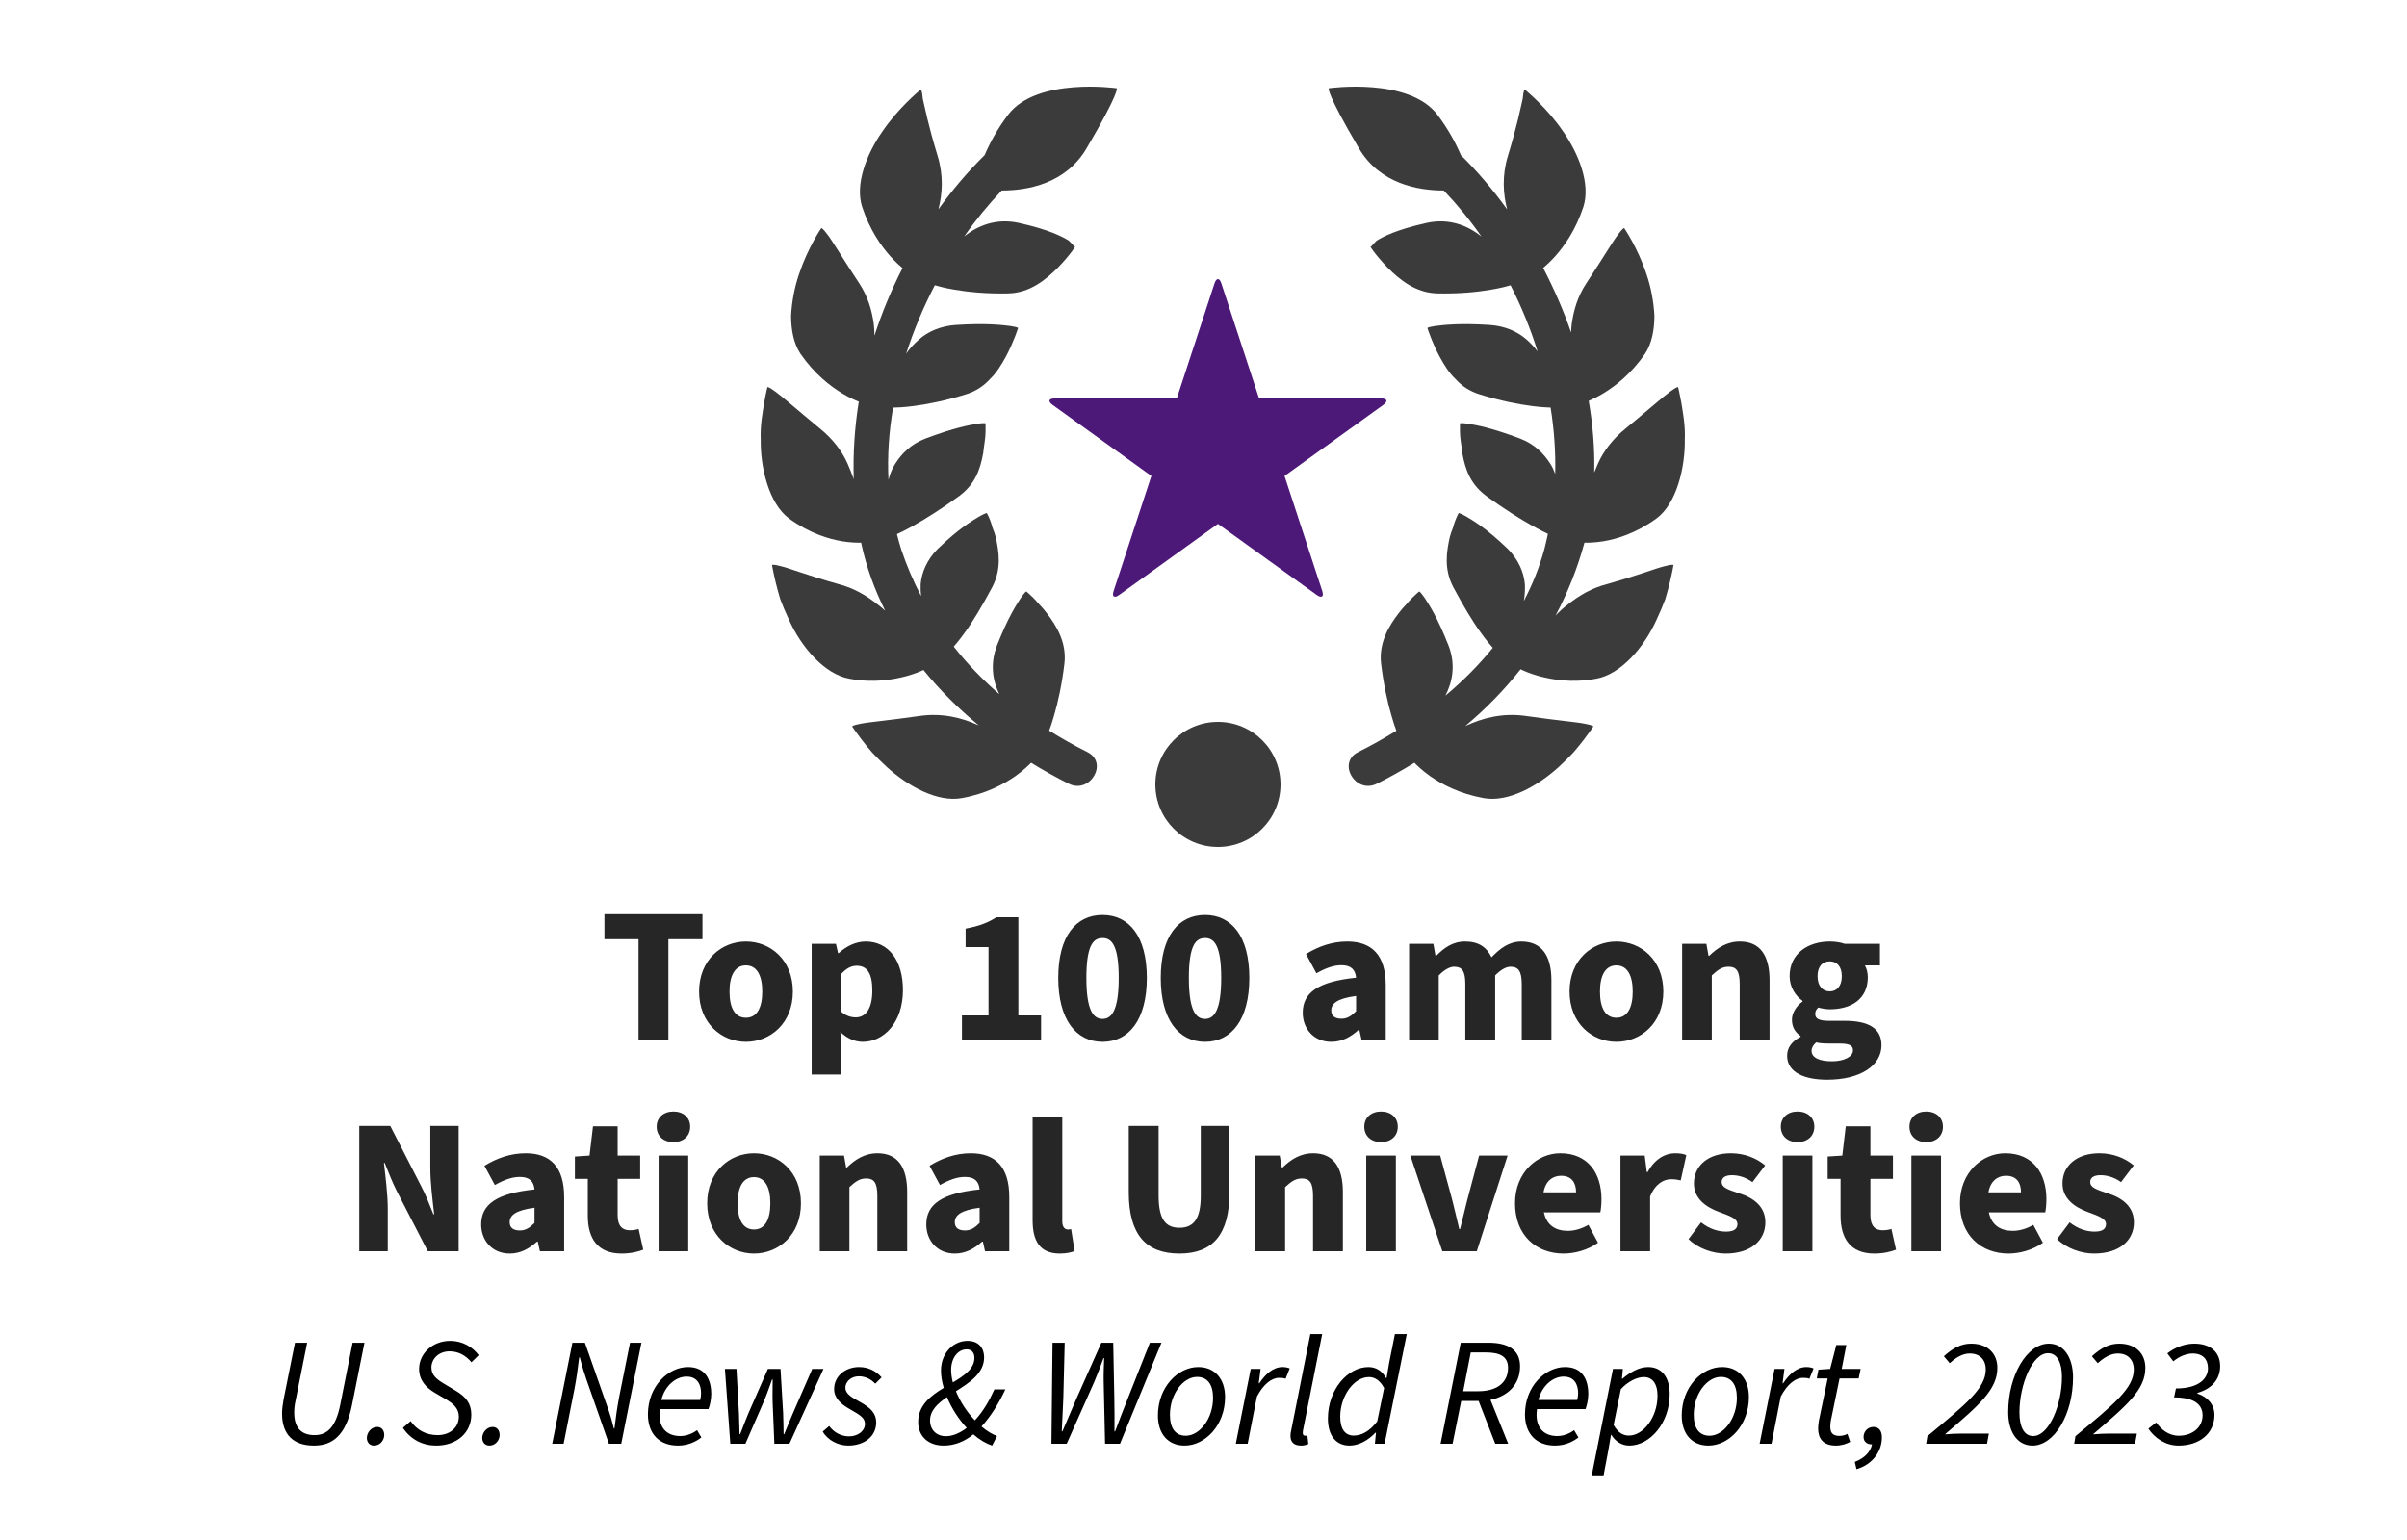
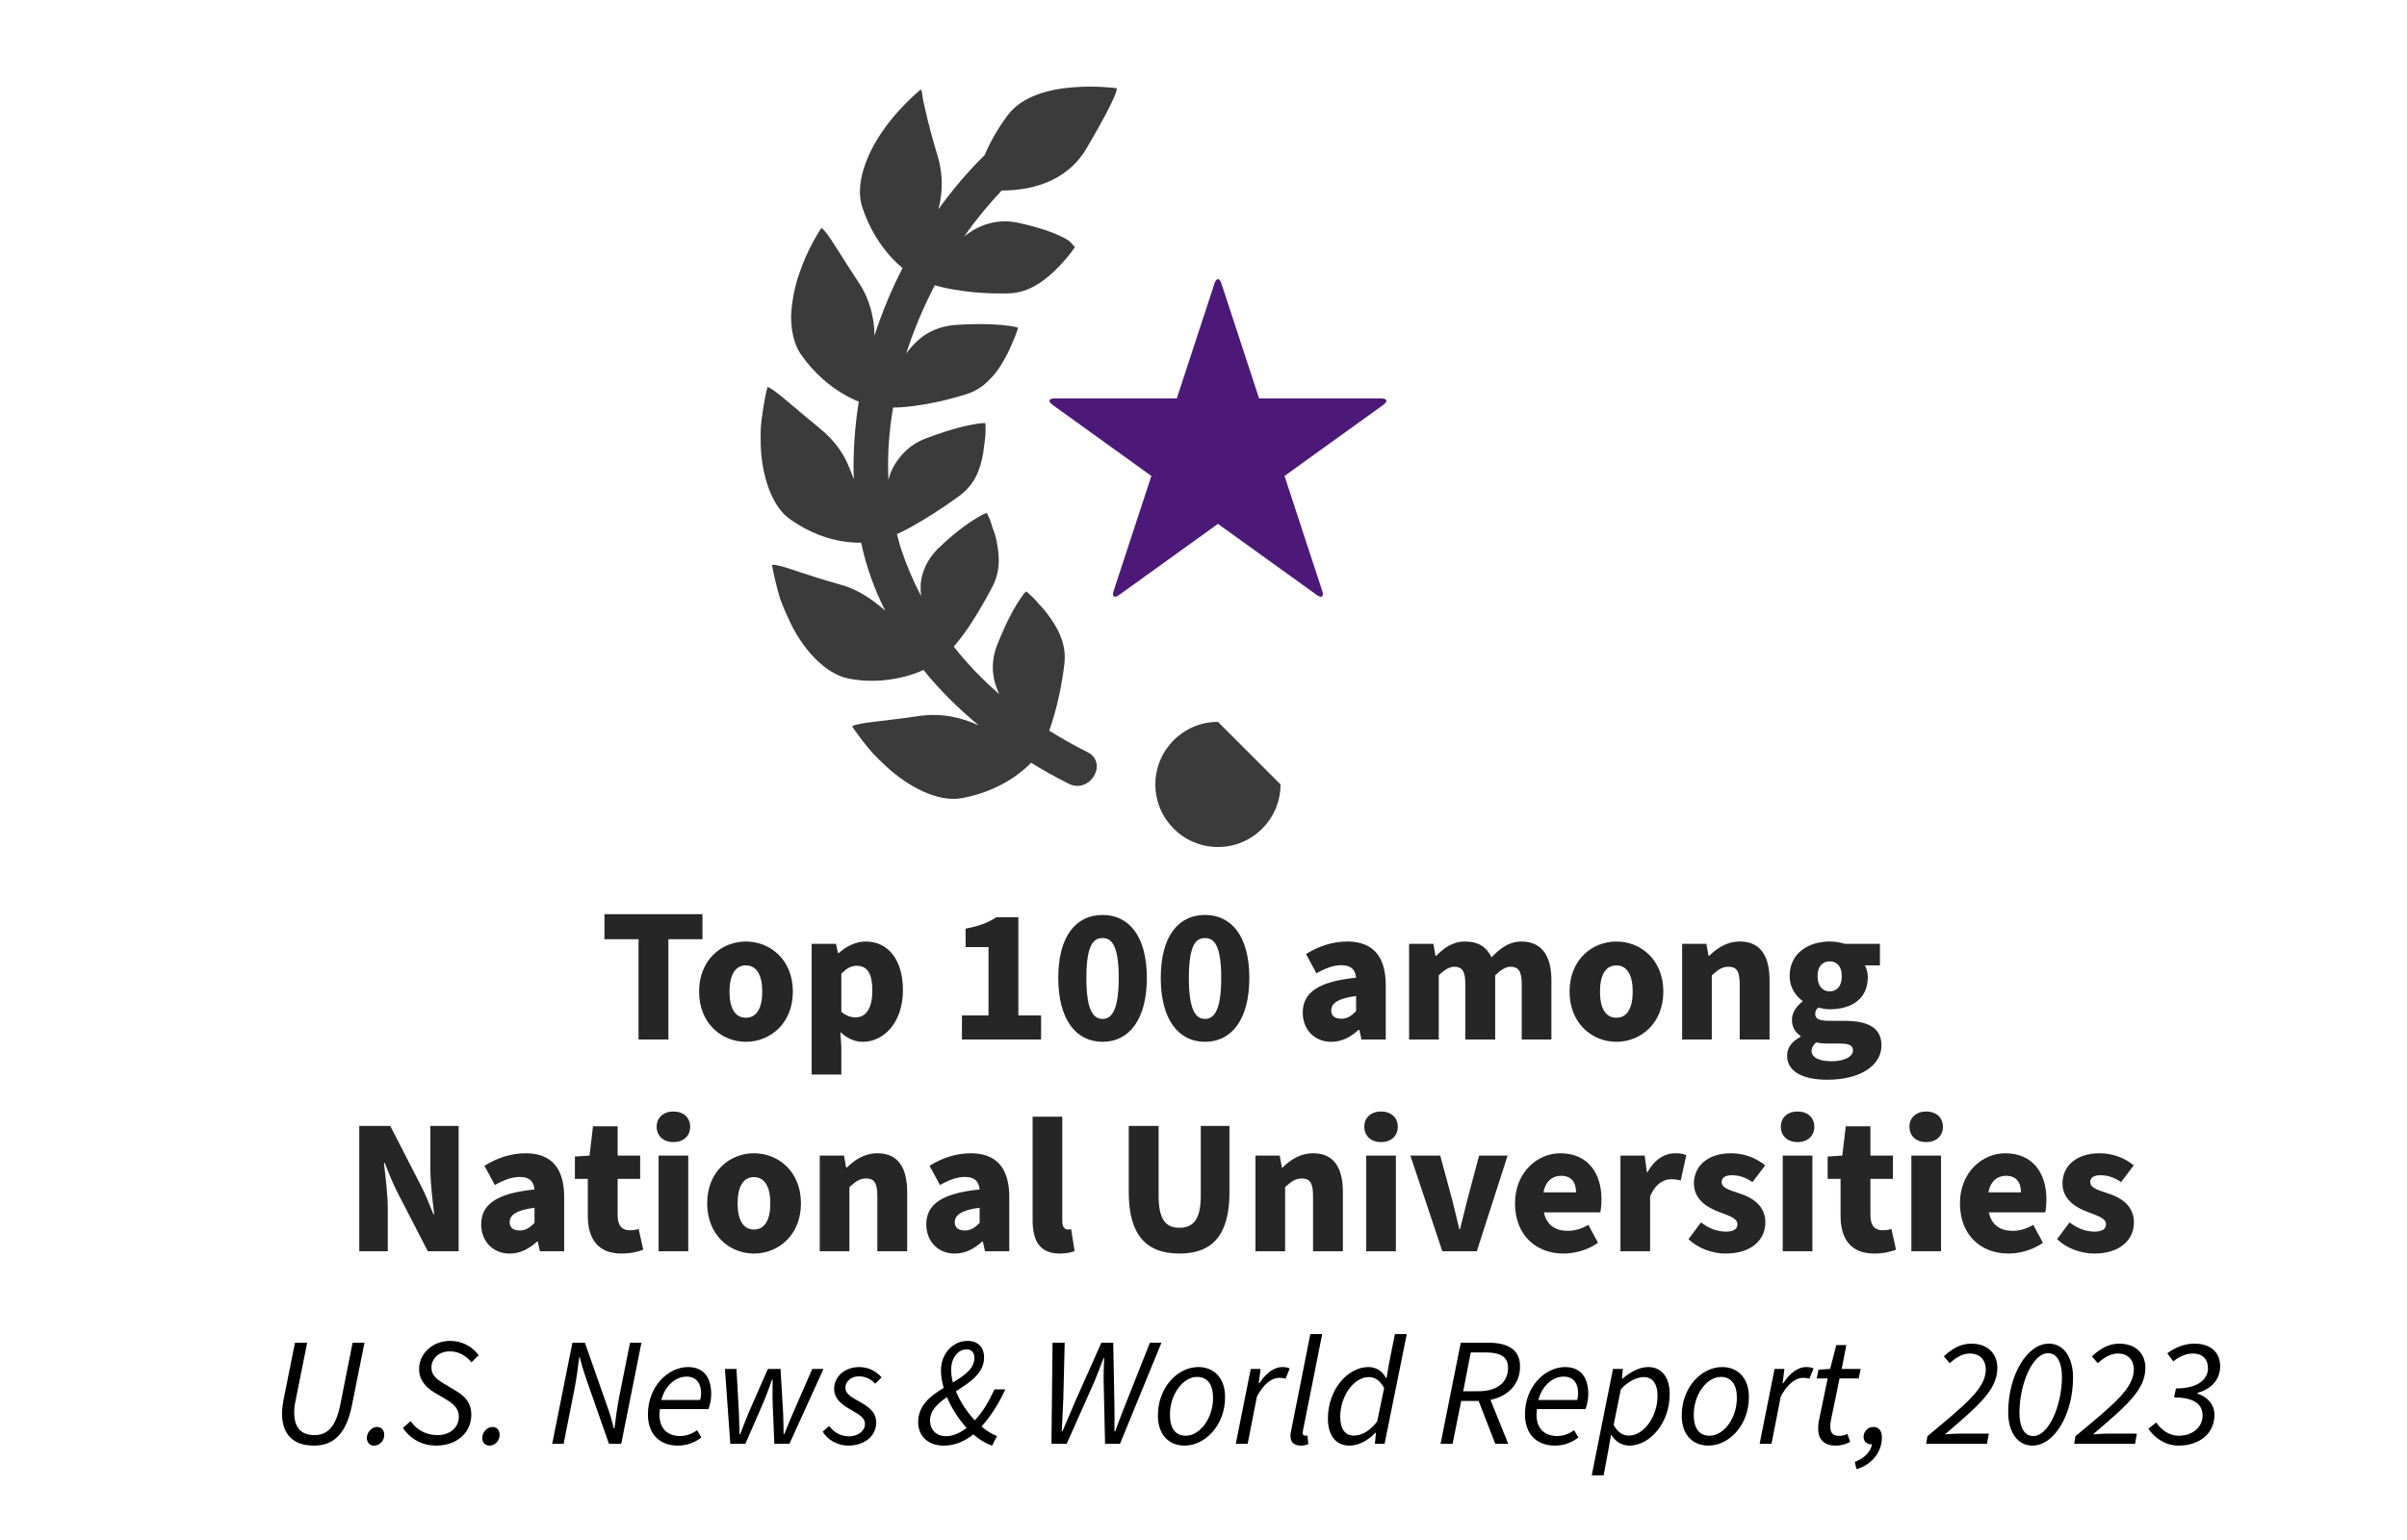
<svg xmlns="http://www.w3.org/2000/svg" width="250" height="160" viewBox="0 0 250 160" fill="none">
  <g clip-path="url(#clip0_0_930)">
    <path d="M66.321 108V97.58H62.781V94.98H72.961V97.58H69.421V108H66.321ZM77.47 108.24C74.95 108.24 72.61 106.32 72.61 103.02C72.61 99.72 74.95 97.82 77.47 97.82C80.01 97.82 82.35 99.72 82.35 103.02C82.35 106.32 80.01 108.24 77.47 108.24ZM77.47 105.74C78.63 105.74 79.17 104.68 79.17 103.02C79.17 101.38 78.63 100.3 77.47 100.3C76.31 100.3 75.77 101.38 75.77 103.02C75.77 104.68 76.31 105.74 77.47 105.74ZM84.303 111.64V98.06H86.823L87.043 99.02H87.123C87.883 98.32 88.883 97.82 89.903 97.82C92.303 97.82 93.783 99.8 93.783 102.86C93.783 106.28 91.763 108.24 89.623 108.24C88.763 108.24 87.983 107.88 87.283 107.22L87.383 108.76V111.64H84.303ZM88.883 105.7C89.843 105.7 90.603 104.92 90.603 102.9C90.603 101.16 90.083 100.34 88.983 100.34C88.403 100.34 87.923 100.6 87.383 101.18V105.12C87.883 105.56 88.403 105.7 88.883 105.7ZM99.911 108V105.5H102.671V98.4H100.291V96.48C101.671 96.22 102.591 95.88 103.491 95.3H105.771V105.5H108.131V108H99.911ZM114.515 108.24C111.755 108.24 109.915 105.92 109.915 101.6C109.915 97.26 111.755 95.06 114.515 95.06C117.275 95.06 119.115 97.28 119.115 101.6C119.115 105.92 117.275 108.24 114.515 108.24ZM114.515 105.86C115.435 105.86 116.195 105.02 116.195 101.6C116.195 98.16 115.435 97.46 114.515 97.46C113.575 97.46 112.835 98.16 112.835 101.6C112.835 105.02 113.575 105.86 114.515 105.86ZM125.16 108.24C122.4 108.24 120.56 105.92 120.56 101.6C120.56 97.26 122.4 95.06 125.16 95.06C127.92 95.06 129.76 97.28 129.76 101.6C129.76 105.92 127.92 108.24 125.16 108.24ZM125.16 105.86C126.08 105.86 126.84 105.02 126.84 101.6C126.84 98.16 126.08 97.46 125.16 97.46C124.22 97.46 123.48 98.16 123.48 101.6C123.48 105.02 124.22 105.86 125.16 105.86ZM138.268 108.24C136.448 108.24 135.308 106.88 135.308 105.22C135.308 103.12 136.928 101.98 140.848 101.58C140.768 100.76 140.348 100.28 139.328 100.28C138.528 100.28 137.728 100.56 136.728 101.12L135.648 99.12C136.948 98.32 138.368 97.82 139.928 97.82C142.488 97.82 143.928 99.24 143.928 102.36V108H141.408L141.188 107H141.108C140.288 107.74 139.388 108.24 138.268 108.24ZM139.328 105.84C139.948 105.84 140.368 105.54 140.848 105.06V103.48C138.868 103.74 138.268 104.28 138.268 104.98C138.268 105.56 138.648 105.84 139.328 105.84ZM146.354 108V98.06H148.874L149.094 99.3H149.174C149.974 98.5 150.854 97.82 152.174 97.82C153.554 97.82 154.414 98.4 154.914 99.46C155.774 98.58 156.694 97.82 158.014 97.82C160.174 97.82 161.134 99.36 161.134 101.84V108H158.054V102.24C158.054 100.86 157.674 100.44 156.894 100.44C156.414 100.44 155.894 100.74 155.294 101.34V108H152.194V102.24C152.194 100.86 151.834 100.44 151.034 100.44C150.574 100.44 150.034 100.74 149.434 101.34V108H146.354ZM167.88 108.24C165.36 108.24 163.02 106.32 163.02 103.02C163.02 99.72 165.36 97.82 167.88 97.82C170.42 97.82 172.76 99.72 172.76 103.02C172.76 106.32 170.42 108.24 167.88 108.24ZM167.88 105.74C169.04 105.74 169.58 104.68 169.58 103.02C169.58 101.38 169.04 100.3 167.88 100.3C166.72 100.3 166.18 101.38 166.18 103.02C166.18 104.68 166.72 105.74 167.88 105.74ZM174.713 108V98.06H177.233L177.453 99.3H177.533C178.353 98.5 179.353 97.82 180.713 97.82C182.873 97.82 183.793 99.36 183.793 101.84V108H180.693V102.24C180.693 100.86 180.333 100.44 179.533 100.44C178.833 100.44 178.413 100.78 177.793 101.34V108H174.713ZM189.777 112.18C187.477 112.18 185.617 111.46 185.617 109.68C185.617 108.86 186.097 108.2 187.017 107.72V107.64C186.497 107.28 186.117 106.76 186.117 105.94C186.117 105.24 186.577 104.52 187.217 104.06V103.98C186.517 103.5 185.877 102.58 185.877 101.42C185.877 99 187.877 97.82 190.037 97.82C190.597 97.82 191.137 97.9 191.597 98.06H195.257V100.3H193.697C193.857 100.58 193.997 101.04 193.997 101.52C193.997 103.84 192.237 104.86 190.037 104.86C189.697 104.86 189.297 104.8 188.857 104.68C188.637 104.88 188.537 105.04 188.537 105.36C188.537 105.84 188.937 106.06 189.997 106.06H191.577C194.037 106.06 195.417 106.8 195.417 108.6C195.417 110.7 193.237 112.18 189.777 112.18ZM190.037 103C190.777 103 191.297 102.46 191.297 101.42C191.297 100.4 190.777 99.88 190.037 99.88C189.297 99.88 188.777 100.4 188.777 101.42C188.777 102.46 189.317 103 190.037 103ZM190.277 110.26C191.537 110.26 192.457 109.78 192.457 109.14C192.457 108.54 191.937 108.42 190.997 108.42H190.037C189.317 108.42 188.937 108.38 188.637 108.3C188.317 108.58 188.157 108.86 188.157 109.18C188.157 109.9 188.997 110.26 190.277 110.26ZM37.316 130V116.98H40.536L43.736 123.22C44.196 124.1 44.616 125.14 45.016 126.16H45.096C44.936 124.76 44.696 122.9 44.696 121.36V116.98H47.636V130H44.436L41.216 123.76C40.776 122.88 40.356 121.84 39.956 120.82H39.876C40.036 122.26 40.276 124.06 40.276 125.62V130H37.316ZM52.936 130.24C51.116 130.24 49.976 128.88 49.976 127.22C49.976 125.12 51.596 123.98 55.516 123.58C55.436 122.76 55.016 122.28 53.996 122.28C53.196 122.28 52.396 122.56 51.396 123.12L50.316 121.12C51.616 120.32 53.036 119.82 54.596 119.82C57.156 119.82 58.596 121.24 58.596 124.36V130H56.076L55.856 129H55.776C54.956 129.74 54.056 130.24 52.936 130.24ZM53.996 127.84C54.616 127.84 55.036 127.54 55.516 127.06V125.48C53.536 125.74 52.936 126.28 52.936 126.98C52.936 127.56 53.316 127.84 53.996 127.84ZM64.551 130.24C62.071 130.24 61.051 128.66 61.051 126.32V122.48H59.711V120.16L61.231 120.06L61.591 117.02H64.151V120.06H66.491V122.48H64.151V126.28C64.151 127.4 64.671 127.82 65.411 127.82C65.731 127.82 66.071 127.78 66.331 127.68L66.811 129.84C66.291 130.04 65.531 130.24 64.551 130.24ZM68.404 130V120.06H71.484V130H68.404ZM69.945 118.66C68.924 118.66 68.204 118.04 68.204 117.06C68.204 116.1 68.924 115.48 69.945 115.48C70.965 115.48 71.684 116.1 71.684 117.06C71.684 118.04 70.965 118.66 69.945 118.66ZM78.31 130.24C75.79 130.24 73.45 128.32 73.45 125.02C73.45 121.72 75.79 119.82 78.31 119.82C80.85 119.82 83.19 121.72 83.19 125.02C83.19 128.32 80.85 130.24 78.31 130.24ZM78.31 127.74C79.47 127.74 80.01 126.68 80.01 125.02C80.01 123.38 79.47 122.3 78.31 122.3C77.15 122.3 76.61 123.38 76.61 125.02C76.61 126.68 77.15 127.74 78.31 127.74ZM85.143 130V120.06H87.663L87.883 121.3H87.963C88.783 120.5 89.783 119.82 91.143 119.82C93.303 119.82 94.223 121.36 94.223 123.84V130H91.123V124.24C91.123 122.86 90.763 122.44 89.963 122.44C89.263 122.44 88.843 122.78 88.223 123.34V130H85.143ZM99.167 130.24C97.347 130.24 96.207 128.88 96.207 127.22C96.207 125.12 97.827 123.98 101.747 123.58C101.667 122.76 101.247 122.28 100.227 122.28C99.427 122.28 98.627 122.56 97.627 123.12L96.547 121.12C97.847 120.32 99.267 119.82 100.827 119.82C103.387 119.82 104.827 121.24 104.827 124.36V130H102.307L102.087 129H102.007C101.187 129.74 100.287 130.24 99.167 130.24ZM100.227 127.84C100.847 127.84 101.267 127.54 101.747 127.06V125.48C99.767 125.74 99.167 126.28 99.167 126.98C99.167 127.56 99.547 127.84 100.227 127.84ZM110.072 130.24C107.952 130.24 107.252 128.86 107.252 126.78V116.02H110.332V126.9C110.332 127.54 110.652 127.74 110.892 127.74C111.012 127.74 111.092 127.74 111.252 127.7L111.612 129.98C111.272 130.12 110.752 130.24 110.072 130.24ZM122.497 130.24C119.037 130.24 117.237 128.28 117.237 123.88V116.98H120.337V124.22C120.337 126.7 121.077 127.56 122.497 127.56C123.937 127.56 124.717 126.7 124.717 124.22V116.98H127.697V123.88C127.697 128.28 125.957 130.24 122.497 130.24ZM130.397 130V120.06H132.917L133.137 121.3H133.217C134.037 120.5 135.037 119.82 136.397 119.82C138.557 119.82 139.477 121.36 139.477 123.84V130H136.377V124.24C136.377 122.86 136.017 122.44 135.217 122.44C134.517 122.44 134.097 122.78 133.477 123.34V130H130.397ZM141.901 130V120.06H144.981V130H141.901ZM143.441 118.66C142.421 118.66 141.701 118.04 141.701 117.06C141.701 116.1 142.421 115.48 143.441 115.48C144.461 115.48 145.181 116.1 145.181 117.06C145.181 118.04 144.461 118.66 143.441 118.66ZM149.806 130L146.486 120.06H149.586L150.826 124.64C151.066 125.62 151.326 126.66 151.566 127.7H151.646C151.906 126.66 152.166 125.62 152.406 124.64L153.626 120.06H156.586L153.386 130H149.806ZM162.396 130.24C159.556 130.24 157.356 128.34 157.356 125.02C157.356 121.8 159.676 119.82 162.056 119.82C164.936 119.82 166.336 121.9 166.336 124.6C166.336 125.16 166.276 125.68 166.216 125.96H160.356C160.636 127.3 161.576 127.88 162.836 127.88C163.556 127.88 164.276 127.66 164.976 127.26L165.976 129.12C164.936 129.86 163.576 130.24 162.396 130.24ZM160.316 123.88H163.696C163.696 122.9 163.256 122.16 162.136 122.16C161.256 122.16 160.516 122.72 160.316 123.88ZM168.307 130V120.06H170.827L171.047 121.78H171.127C171.847 120.44 172.947 119.82 173.947 119.82C174.527 119.82 174.867 119.88 175.147 120.02L174.567 122.64C174.207 122.56 173.987 122.52 173.547 122.52C172.807 122.52 171.907 123 171.387 124.32V130H168.307ZM179.217 130.24C177.897 130.24 176.377 129.72 175.377 128.74L176.677 127C177.597 127.72 178.497 127.96 179.277 127.96C180.117 127.96 180.457 127.66 180.457 127.18C180.457 126.58 179.617 126.32 178.557 125.92C177.137 125.4 175.937 124.5 175.937 122.96C175.937 121.08 177.457 119.82 179.777 119.82C181.237 119.82 182.477 120.36 183.337 121.08L182.017 122.82C181.297 122.3 180.557 122.1 179.877 122.1C179.157 122.1 178.817 122.38 178.817 122.82C178.817 123.34 179.377 123.58 180.637 123.98C182.157 124.46 183.357 125.36 183.357 127C183.357 128.82 181.917 130.24 179.217 130.24ZM185.162 130V120.06H188.242V130H185.162ZM186.702 118.66C185.682 118.66 184.962 118.04 184.962 117.06C184.962 116.1 185.682 115.48 186.702 115.48C187.722 115.48 188.442 116.1 188.442 117.06C188.442 118.04 187.722 118.66 186.702 118.66ZM194.668 130.24C192.188 130.24 191.168 128.66 191.168 126.32V122.48H189.828V120.16L191.348 120.06L191.708 117.02H194.268V120.06H196.608V122.48H194.268V126.28C194.268 127.4 194.788 127.82 195.528 127.82C195.848 127.82 196.188 127.78 196.448 127.68L196.928 129.84C196.408 130.04 195.648 130.24 194.668 130.24ZM198.522 130V120.06H201.602V130H198.522ZM200.062 118.66C199.042 118.66 198.322 118.04 198.322 117.06C198.322 116.1 199.042 115.48 200.062 115.48C201.082 115.48 201.802 116.1 201.802 117.06C201.802 118.04 201.082 118.66 200.062 118.66ZM208.607 130.24C205.767 130.24 203.567 128.34 203.567 125.02C203.567 121.8 205.887 119.82 208.267 119.82C211.147 119.82 212.547 121.9 212.547 124.6C212.547 125.16 212.487 125.68 212.427 125.96H206.567C206.847 127.3 207.787 127.88 209.047 127.88C209.767 127.88 210.487 127.66 211.187 127.26L212.187 129.12C211.147 129.86 209.787 130.24 208.607 130.24ZM206.527 123.88H209.907C209.907 122.9 209.467 122.16 208.347 122.16C207.467 122.16 206.727 122.72 206.527 123.88ZM217.498 130.24C216.178 130.24 214.658 129.72 213.658 128.74L214.958 127C215.878 127.72 216.778 127.96 217.558 127.96C218.398 127.96 218.738 127.66 218.738 127.18C218.738 126.58 217.898 126.32 216.838 125.92C215.418 125.4 214.218 124.5 214.218 122.96C214.218 121.08 215.738 119.82 218.058 119.82C219.518 119.82 220.758 120.36 221.618 121.08L220.298 122.82C219.578 122.3 218.838 122.1 218.158 122.1C217.438 122.1 217.098 122.38 217.098 122.82C217.098 123.34 217.658 123.58 218.918 123.98C220.438 124.46 221.638 125.36 221.638 127C221.638 128.82 220.198 130.24 217.498 130.24Z" fill="black" fill-opacity="0.85" />
    <path d="M32.607 150.192C30.479 150.192 29.295 149.056 29.295 146.864C29.295 146.432 29.359 145.92 29.455 145.392L30.639 139.504H31.903L30.703 145.504C30.591 145.984 30.559 146.384 30.559 146.768C30.559 148.256 31.215 149.104 32.671 149.104C33.903 149.104 34.863 148.384 35.343 145.936L36.623 139.504H37.855L36.559 145.984C35.919 149.168 34.511 150.192 32.607 150.192ZM38.854 150.192C38.39 150.192 38.102 149.856 38.102 149.392C38.102 148.848 38.566 148.256 39.174 148.256C39.638 148.256 39.91 148.608 39.91 149.088C39.91 149.632 39.478 150.192 38.854 150.192ZM45.305 150.192C43.897 150.192 42.665 149.568 41.849 148.352L42.649 147.648C43.289 148.56 44.233 149.104 45.449 149.104C46.697 149.104 47.657 148.352 47.657 147.184C47.657 146.384 47.161 145.888 46.361 145.408L45.161 144.704C44.249 144.16 43.529 143.408 43.529 142.224C43.529 140.656 44.905 139.312 46.761 139.312C48.025 139.312 49.081 139.936 49.721 140.8L48.969 141.536C48.425 140.88 47.673 140.4 46.697 140.4C45.513 140.4 44.809 141.232 44.809 142.08C44.809 142.896 45.385 143.328 46.169 143.792L47.369 144.512C48.377 145.12 48.953 145.808 48.953 146.976C48.953 148.848 47.449 150.192 45.305 150.192ZM50.839 150.192C50.375 150.192 50.087 149.856 50.087 149.392C50.087 148.848 50.551 148.256 51.159 148.256C51.623 148.256 51.895 148.608 51.895 149.088C51.895 149.632 51.463 150.192 50.839 150.192ZM57.357 150L59.453 139.504H60.749L63.101 146.208C63.293 146.704 63.581 147.68 63.757 148.416H63.821C63.949 147.328 64.109 146.176 64.317 145.104L65.437 139.504H66.621L64.525 150H63.245L60.893 143.28C60.717 142.784 60.429 141.856 60.221 141.024H60.157C60.029 142.112 59.869 143.264 59.661 144.336L58.541 150H57.357ZM70.415 150.192C68.527 150.192 67.295 149.024 67.295 146.944C67.295 144.016 69.423 142.032 71.455 142.032C73.199 142.032 73.871 143.248 73.871 144.848C73.871 145.472 73.695 146.112 73.583 146.4H68.543C68.271 148.368 69.311 149.2 70.639 149.2C71.311 149.2 71.919 148.944 72.399 148.592L72.847 149.344C72.239 149.824 71.407 150.192 70.415 150.192ZM68.687 145.456H72.719C72.783 145.232 72.815 145.008 72.815 144.736C72.815 143.856 72.431 143.024 71.311 143.024C70.175 143.024 69.055 143.984 68.687 145.456ZM75.852 150L75.292 142.224H76.492L76.748 146.816C76.78 147.504 76.78 148.272 76.812 149.008H76.876C77.164 148.272 77.452 147.504 77.74 146.816L79.756 142.224H81.068L81.34 146.816C81.356 147.504 81.388 148.272 81.388 149.008H81.452C81.756 148.272 82.06 147.504 82.364 146.816L84.364 142.224H85.532L81.996 150H80.428L80.252 145.776C80.22 145.008 80.252 144.224 80.252 143.328H80.188C79.868 144.224 79.596 145.008 79.26 145.776L77.42 150H75.852ZM88.092 150.192C87.052 150.192 85.964 149.632 85.452 148.736L86.124 148.16C86.62 148.832 87.356 149.232 88.188 149.232C89.084 149.232 89.836 148.688 89.836 147.952C89.836 147.376 89.484 147.088 88.284 146.416C87.308 145.872 86.636 145.232 86.636 144.32C86.636 142.976 87.804 142.032 89.228 142.032C90.188 142.032 90.972 142.432 91.564 143.104L90.908 143.76C90.476 143.296 89.884 142.992 89.196 142.992C88.396 142.992 87.804 143.552 87.804 144.176C87.804 144.784 88.396 145.152 89.196 145.584C90.492 146.288 91.004 146.864 91.004 147.792C91.004 149.248 89.756 150.192 88.092 150.192ZM98.789 142.32C98.789 142.736 98.853 143.184 98.965 143.632C100.165 142.912 101.205 142.208 101.205 141.072C101.205 140.592 100.965 140.192 100.405 140.192C99.509 140.192 98.789 141.072 98.789 142.32ZM98.005 150.192C96.421 150.192 95.365 149.232 95.365 147.744C95.365 146.016 96.645 145.024 98.021 144.192C97.829 143.568 97.733 142.96 97.733 142.384C97.733 140.592 99.013 139.312 100.485 139.312C101.637 139.312 102.213 140.048 102.213 141.024C102.213 142.672 100.725 143.632 99.285 144.544C99.733 145.648 100.453 146.736 101.253 147.568C102.101 146.656 102.725 145.584 103.285 144.352H104.421C103.765 145.76 102.949 147.104 101.941 148.208C102.501 148.688 103.077 149.024 103.557 149.2L103.045 150.192C102.421 149.984 101.749 149.6 101.093 149.024C100.197 149.76 99.157 150.192 98.005 150.192ZM96.597 147.584C96.597 148.56 97.269 149.216 98.245 149.216C98.965 149.216 99.717 148.88 100.405 148.352C99.573 147.456 98.837 146.32 98.357 145.152C97.381 145.824 96.597 146.544 96.597 147.584ZM109.208 150L109.32 139.504H110.584L110.44 145.28C110.376 146.416 110.344 147.552 110.28 148.72H110.344C110.84 147.552 111.336 146.4 111.816 145.28L114.392 139.504H115.624L115.736 145.28C115.768 146.4 115.752 147.552 115.752 148.72H115.816C116.248 147.552 116.696 146.4 117.144 145.28L119.432 139.504H120.632L116.328 150H114.776L114.632 143.568C114.616 142.784 114.648 141.936 114.68 141.104H114.616C114.312 141.92 114.008 142.736 113.656 143.568L110.792 150H109.208ZM123.033 150.192C121.353 150.192 120.265 149.008 120.265 147.072C120.265 144.128 122.329 142.032 124.457 142.032C126.137 142.032 127.241 143.216 127.241 145.152C127.241 148.096 125.161 150.192 123.033 150.192ZM123.161 149.168C124.601 149.168 125.993 147.392 125.993 145.232C125.993 143.824 125.401 143.056 124.329 143.056C122.905 143.056 121.513 144.816 121.513 146.992C121.513 148.4 122.089 149.168 123.161 149.168ZM128.355 150L129.907 142.224H130.931L130.739 143.712H130.803C131.427 142.768 132.243 142.032 133.203 142.032C133.491 142.032 133.747 142.08 133.955 142.176L133.523 143.248C133.347 143.168 133.123 143.152 132.851 143.152C132.067 143.152 131.219 143.824 130.547 145.104L129.587 150H128.355ZM135.136 150.192C134.384 150.192 134.032 149.824 134.032 149.168C134.032 148.992 134.064 148.768 134.128 148.512L136.096 138.608H137.328L135.344 148.56C135.312 148.736 135.312 148.816 135.312 148.912C135.312 149.072 135.408 149.168 135.568 149.168C135.632 149.168 135.664 149.168 135.792 149.136L135.888 150.032C135.664 150.128 135.44 150.192 135.136 150.192ZM140.161 150.192C138.801 150.192 137.921 149.2 137.921 147.376C137.921 144.384 139.969 142.032 142.129 142.032C142.961 142.032 143.585 142.48 143.953 143.168H144.017L144.273 141.648L144.881 138.608H146.113L143.809 150H142.801L142.913 148.848H142.865C142.097 149.648 141.137 150.192 140.161 150.192ZM140.609 149.152C141.425 149.152 142.273 148.688 143.041 147.68L143.761 144.208C143.313 143.392 142.769 143.072 142.177 143.072C140.625 143.072 139.201 145.04 139.201 147.184C139.201 148.528 139.745 149.152 140.609 149.152ZM149.623 150L151.719 139.504H154.599C156.567 139.504 157.878 140.192 157.878 141.952C157.878 143.888 156.567 145.072 154.807 145.44L156.647 150H155.303L153.575 145.552H151.767L150.871 150H149.623ZM151.975 144.544H153.543C155.543 144.544 156.631 143.6 156.631 142.112C156.631 140.96 155.831 140.512 154.295 140.512H152.759L151.975 144.544ZM161.509 150.192C159.621 150.192 158.389 149.024 158.389 146.944C158.389 144.016 160.517 142.032 162.549 142.032C164.293 142.032 164.965 143.248 164.965 144.848C164.965 145.472 164.789 146.112 164.677 146.4H159.637C159.365 148.368 160.405 149.2 161.733 149.2C162.405 149.2 163.013 148.944 163.493 148.592L163.941 149.344C163.333 149.824 162.501 150.192 161.509 150.192ZM159.781 145.456H163.813C163.877 145.232 163.909 145.008 163.909 144.736C163.909 143.856 163.525 143.024 162.405 143.024C161.269 143.024 160.149 143.984 159.781 145.456ZM165.324 153.28L167.532 142.224H168.556L168.46 143.248H168.508C169.292 142.592 170.22 142.032 171.18 142.032C172.556 142.032 173.42 143.04 173.42 144.848C173.42 147.84 171.372 150.192 169.228 150.192C168.412 150.192 167.756 149.728 167.356 149.072H167.324L167.036 150.736L166.556 153.28H165.324ZM169.18 149.152C170.732 149.152 172.156 147.184 172.156 145.024C172.156 143.712 171.596 143.072 170.732 143.072C170.012 143.072 169.068 143.536 168.348 144.336L167.596 148.048C168.044 148.848 168.572 149.152 169.18 149.152ZM177.439 150.192C175.759 150.192 174.671 149.008 174.671 147.072C174.671 144.128 176.735 142.032 178.863 142.032C180.543 142.032 181.647 143.216 181.647 145.152C181.647 148.096 179.567 150.192 177.439 150.192ZM177.567 149.168C179.007 149.168 180.399 147.392 180.399 145.232C180.399 143.824 179.807 143.056 178.735 143.056C177.311 143.056 175.919 144.816 175.919 146.992C175.919 148.4 176.495 149.168 177.567 149.168ZM182.762 150L184.314 142.224H185.338L185.146 143.712H185.21C185.834 142.768 186.65 142.032 187.61 142.032C187.898 142.032 188.154 142.08 188.362 142.176L187.93 143.248C187.754 143.168 187.53 143.152 187.258 143.152C186.474 143.152 185.626 143.824 184.954 145.104L183.994 150H182.762ZM190.678 150.192C189.334 150.192 188.838 149.424 188.838 148.432C188.838 148.144 188.87 147.888 188.918 147.6L189.83 143.216H188.694L188.87 142.304L190.086 142.224L190.726 139.744H191.766L191.286 142.224H193.254L193.046 143.216H191.062L190.15 147.648C190.118 147.84 190.102 148.032 190.102 148.224C190.102 148.864 190.358 149.184 191.046 149.184C191.35 149.184 191.654 149.104 191.878 148.976L192.166 149.808C191.814 150 191.302 150.192 190.678 150.192ZM192.821 152.64L192.645 151.888C193.653 151.504 194.293 150.832 194.437 150.064H194.389C193.909 150.064 193.557 149.776 193.557 149.296C193.557 148.768 193.957 148.256 194.581 148.256C195.157 148.256 195.461 148.672 195.461 149.328C195.461 150.896 194.389 152.192 192.821 152.64ZM200.059 150L200.187 149.216C204.251 145.84 206.251 144.224 206.251 142.272C206.251 141.36 205.707 140.624 204.587 140.624C203.899 140.624 203.227 140.976 202.507 141.632L201.899 140.912C202.843 140.048 203.707 139.6 204.731 139.6C206.475 139.6 207.451 140.656 207.451 142.112C207.451 144.384 205.547 146 202.011 149.024C202.555 148.976 203.195 148.944 203.723 148.944H206.571L206.379 150H200.059ZM211.106 150.192C209.49 150.192 208.578 148.72 208.578 146.72C208.578 142.896 210.53 139.6 212.802 139.6C214.402 139.6 215.314 141.12 215.314 143.104C215.314 146.928 213.378 150.192 211.106 150.192ZM211.17 149.2C212.818 149.2 214.162 145.952 214.162 143.056C214.162 141.632 213.698 140.592 212.722 140.592C211.074 140.592 209.746 143.888 209.746 146.768C209.746 148.176 210.194 149.2 211.17 149.2ZM215.434 150L215.562 149.216C219.626 145.84 221.626 144.224 221.626 142.272C221.626 141.36 221.082 140.624 219.962 140.624C219.274 140.624 218.602 140.976 217.882 141.632L217.274 140.912C218.218 140.048 219.082 139.6 220.106 139.6C221.85 139.6 222.826 140.656 222.826 142.112C222.826 144.384 220.922 146 217.386 149.024C217.93 148.976 218.57 148.944 219.098 148.944H221.946L221.754 150H215.434ZM226.273 150.192C224.897 150.192 223.777 149.392 223.137 148.432L223.953 147.792C224.449 148.496 225.233 149.168 226.289 149.168C227.745 149.168 228.769 148.272 228.769 147.056C228.769 145.968 227.969 145.184 225.809 145.184L226.001 144.256C228.529 144.256 229.329 143.12 229.329 142.16C229.329 141.248 228.817 140.624 227.729 140.624C227.105 140.624 226.337 140.928 225.729 141.44L225.105 140.608C225.969 139.952 226.945 139.6 227.921 139.6C229.633 139.6 230.593 140.528 230.593 141.936C230.593 143.232 229.809 144.272 228.225 144.72V144.784C229.329 145.152 230.001 145.952 230.001 147.008C230.001 148.96 228.417 150.192 226.273 150.192Z" fill="black" />
    <path fill-rule="evenodd" clip-rule="evenodd" d="M112.944 78.142C111.571 77.455 110.248 76.707 108.971 75.91C109.11 75.543 109.297 75.005 109.488 74.317C109.882 72.985 110.302 71.083 110.556 68.938C110.801 66.772 109.745 65.02 108.707 63.681C108.452 63.343 108.186 63.041 107.929 62.778C107.691 62.501 107.473 62.258 107.273 62.063C106.881 61.669 106.595 61.448 106.595 61.448C106.595 61.448 106.488 61.451 106.03 62.118C105.59 62.794 104.709 64.112 103.551 67.061C102.825 68.94 103.088 70.683 103.79 72.118C102.055 70.621 100.474 68.975 99.06 67.181C99.317 66.887 99.713 66.409 100.203 65.724C101.052 64.568 102.022 62.935 103.053 61.007C104.066 59.081 103.739 57.264 103.426 55.822C103.336 55.464 103.211 55.135 103.09 54.838C103.013 54.532 102.922 54.26 102.833 54.034C102.656 53.583 102.493 53.307 102.493 53.307C102.493 53.307 102.402 53.271 101.7 53.666C101.017 54.082 99.641 54.856 97.367 57.054C96.299 58.145 95.728 59.437 95.621 60.698C95.602 61.11 95.625 61.523 95.668 61.93C94.873 60.403 94.178 58.792 93.606 57.087C93.43 56.565 93.301 56.028 93.159 55.494C93.504 55.338 94.104 55.05 94.869 54.614C96.117 53.919 97.797 52.858 99.491 51.632C101.269 50.369 101.8 48.817 102.12 47.072C102.201 46.246 102.364 45.484 102.36 44.917C102.383 44.352 102.353 43.985 102.353 43.985C102.353 43.985 102.279 43.91 101.474 44.028C100.666 44.165 99.13 44.429 96.118 45.565C94.619 46.142 93.666 47.101 92.966 48.205C92.625 48.738 92.419 49.298 92.281 49.859C92.152 47.386 92.329 44.862 92.757 42.348C93.092 42.345 93.835 42.321 94.86 42.188C96.279 42.009 98.209 41.628 100.286 40.98C101.365 40.66 102.199 40.075 102.831 39.375C103.546 38.689 104.019 37.871 104.452 37.095C105.287 35.542 105.744 34.075 105.744 34.075C105.744 34.075 105.703 33.981 104.886 33.861C104.083 33.762 102.43 33.553 99.273 33.758C97.687 33.867 96.365 34.447 95.415 35.302C94.93 35.726 94.49 36.202 94.141 36.711C94.132 36.724 94.126 36.739 94.116 36.754C94.9 34.303 95.909 31.913 97.092 29.636C97.409 29.733 98.119 29.928 99.126 30.095C100.533 30.34 102.505 30.538 104.717 30.483C106.96 30.439 108.638 29.055 109.896 27.788C111.135 26.507 111.901 25.354 111.615 25.638C111.598 25.654 111.583 25.562 111.025 25.012C110.351 24.589 108.955 23.855 105.834 23.161C103.521 22.646 101.579 23.409 100.143 24.569C101.347 22.844 102.659 21.251 104.042 19.793C106.734 19.792 110.689 19.093 112.85 15.418C116.335 9.495 115.991 9.168 115.991 9.168C115.991 9.168 107.688 7.98 104.7 11.928C103.564 13.429 102.79 14.887 102.265 16.119L102.264 16.121C100.516 17.834 98.92 19.725 97.469 21.739C97.891 20.091 98.002 18.23 97.386 16.208C96.403 12.982 96.068 11.193 95.85 10.289C95.76 9.266 95.631 9.291 95.614 9.308C95.317 9.577 93.3 11.238 91.668 13.628C90.013 15.995 88.781 19.122 89.547 21.499C90.338 23.894 91.511 25.54 92.456 26.608C92.988 27.198 93.432 27.599 93.738 27.854C92.587 30.112 91.601 32.462 90.823 34.875C90.822 34.468 90.808 34.056 90.752 33.633C90.551 32.23 90.151 30.804 89.214 29.392C87.336 26.55 86.49 25.072 85.94 24.36C85.418 23.646 85.304 23.699 85.304 23.699C85.304 23.699 83.912 25.715 82.996 28.468C82.524 29.831 82.231 31.397 82.165 32.844C82.174 34.329 82.448 35.711 83.138 36.752C84.599 38.865 86.223 40.106 87.442 40.848C88.222 41.32 88.845 41.591 89.196 41.728C88.767 44.408 88.587 47.106 88.675 49.785C88.477 49.229 88.253 48.669 88.01 48.12C87.441 46.854 86.492 45.604 85.188 44.543C82.591 42.404 81.241 41.194 80.516 40.673C79.793 40.134 79.707 40.221 79.707 40.221C79.707 40.221 79.549 40.831 79.373 41.815C79.222 42.803 78.943 44.153 79.01 45.653C78.96 48.539 79.859 52.34 81.969 53.881C84.142 55.442 86.102 56.008 87.509 56.242C88.38 56.377 89.049 56.39 89.442 56.382C89.449 56.413 89.451 56.445 89.459 56.474C89.984 58.934 90.841 61.256 91.937 63.45C91.686 63.218 91.419 62.992 91.131 62.779C90.008 61.891 88.715 61.093 87.007 60.661C83.709 59.723 82.007 59.038 81.117 58.825C80.234 58.583 80.186 58.705 80.186 58.705C80.186 58.705 80.293 59.375 80.547 60.428C80.673 60.953 80.836 61.574 81.039 62.249C81.284 62.906 81.584 63.612 81.92 64.332C83.22 67.257 85.664 70.063 88.21 70.513C90.745 70.99 92.822 70.604 94.19 70.235C94.995 70.008 95.558 69.772 95.912 69.607C97.615 71.71 99.561 73.631 101.663 75.369C99.914 74.569 97.849 74.037 95.436 74.396C92.067 74.88 90.275 75.011 89.391 75.194C88.501 75.355 88.508 75.477 88.508 75.477C88.508 75.477 88.857 76.012 89.473 76.818C89.783 77.219 90.156 77.693 90.592 78.191C91.043 78.668 91.549 79.176 92.1 79.681C94.304 81.69 97.379 83.391 99.909 82.921C102.457 82.456 104.262 81.471 105.461 80.638C106.332 80.014 106.87 79.482 107.092 79.248C108.372 80.034 109.68 80.765 111.007 81.428C113.211 82.531 115.155 79.246 112.944 78.142" fill="#3A3B3A" />
-     <path fill-rule="evenodd" clip-rule="evenodd" d="M172.883 58.826C171.993 59.039 170.291 59.724 166.995 60.662C165.286 61.094 163.993 61.891 162.87 62.779C162.382 63.14 161.962 63.539 161.57 63.946C162.804 61.617 163.811 59.131 164.541 56.475C164.55 56.445 164.555 56.413 164.563 56.381C164.957 56.391 165.623 56.376 166.491 56.243C167.899 56.008 169.859 55.443 172.03 53.881C174.141 52.341 175.041 48.54 174.989 45.653C175.058 44.153 174.778 42.803 174.627 41.815C174.45 40.831 174.294 40.221 174.294 40.221C174.294 40.221 174.207 40.135 173.484 40.674C172.759 41.194 171.41 42.405 168.815 44.544C167.509 45.604 166.56 46.854 165.99 48.121C165.849 48.441 165.712 48.765 165.582 49.09C165.644 46.63 165.439 44.135 165.008 41.646C165.374 41.493 165.91 41.24 166.558 40.849C167.776 40.107 169.4 38.865 170.861 36.753C171.552 35.711 171.825 34.329 171.835 32.843C171.769 31.397 171.476 29.832 171.005 28.469C170.088 25.715 168.696 23.699 168.696 23.699C168.696 23.699 168.583 23.648 168.06 24.361C167.51 25.073 166.664 26.55 164.786 29.392C163.849 30.804 163.449 32.23 163.249 33.634C163.208 33.943 163.191 34.246 163.182 34.547C162.384 32.241 161.402 29.996 160.28 27.84C160.586 27.583 161.024 27.185 161.544 26.608C162.489 25.54 163.661 23.894 164.452 21.499C165.218 19.122 163.988 15.995 162.331 13.628C160.7 11.238 158.682 9.577 158.387 9.308C158.369 9.291 158.239 9.266 158.149 10.289C157.932 11.193 157.598 12.982 156.615 16.206C155.997 18.236 156.11 20.103 156.537 21.756C155.057 19.704 153.451 17.8 151.737 16.121C151.736 16.121 151.736 16.12 151.735 16.12C151.21 14.887 150.436 13.429 149.301 11.928C146.314 7.98 138.009 9.168 138.009 9.168C138.009 9.168 137.665 9.495 141.15 15.418C143.311 19.093 147.267 19.792 149.959 19.793C151.367 21.275 152.682 22.87 153.869 24.577C152.434 23.413 150.487 22.645 148.167 23.161C145.046 23.855 143.65 24.589 142.975 25.012C142.417 25.562 142.403 25.655 142.385 25.639C142.099 25.356 142.865 26.507 144.104 27.788C145.363 29.055 147.04 30.439 149.283 30.483C151.494 30.539 153.467 30.34 154.873 30.096C155.867 29.93 156.571 29.738 156.894 29.641C158.017 31.846 158.966 34.147 159.7 36.51C159.377 36.079 159.005 35.668 158.586 35.303C157.634 34.447 156.314 33.867 154.727 33.759C151.571 33.553 149.917 33.762 149.115 33.861C148.297 33.981 148.256 34.075 148.256 34.075C148.256 34.075 148.713 35.542 149.547 37.095C149.981 37.872 150.454 38.689 151.169 39.375C151.801 40.075 152.636 40.661 153.714 40.981C155.791 41.628 157.721 42.011 159.14 42.188C160.001 42.3 160.663 42.336 161.053 42.345C161.416 44.638 161.586 46.947 161.526 49.239C161.4 48.889 161.25 48.541 161.035 48.205C160.335 47.102 159.382 46.142 157.883 45.565C154.87 44.429 153.333 44.165 152.526 44.028C151.721 43.91 151.647 43.985 151.647 43.985C151.647 43.985 151.617 44.352 151.64 44.917C151.636 45.484 151.799 46.246 151.88 47.072C152.2 48.817 152.731 50.37 154.509 51.633C156.202 52.859 157.883 53.919 159.131 54.614C159.85 55.024 160.418 55.3 160.77 55.462C160.651 56.006 160.542 56.551 160.394 57.088C159.874 58.978 159.153 60.759 158.269 62.441C158.368 61.873 158.407 61.283 158.38 60.7C158.273 59.438 157.7 58.145 156.634 57.055C154.359 54.856 152.983 54.082 152.3 53.667C151.598 53.272 151.506 53.307 151.506 53.307C151.506 53.307 151.344 53.584 151.168 54.035C151.079 54.261 150.987 54.532 150.91 54.838C150.789 55.136 150.665 55.464 150.575 55.823C150.262 57.264 149.935 59.082 150.946 61.008C151.979 62.935 152.949 64.569 153.797 65.724C154.359 66.512 154.809 67.037 155.048 67.304C153.584 69.113 151.927 70.772 150.125 72.274C150.887 70.808 151.203 69.011 150.449 67.062C149.291 64.112 148.409 62.795 147.971 62.119C147.512 61.452 147.405 61.449 147.405 61.449C147.405 61.449 147.12 61.67 146.727 62.064C146.527 62.259 146.309 62.502 146.072 62.778C145.814 63.041 145.548 63.344 145.293 63.682C144.256 65.021 143.199 66.773 143.443 68.938C143.698 71.082 144.119 72.986 144.512 74.318C144.705 75.013 144.894 75.553 145.033 75.92C143.736 76.721 142.408 77.466 141.056 78.142C138.845 79.247 140.789 82.531 142.993 81.429C144.34 80.757 145.644 80.027 146.907 79.246C147.127 79.481 147.666 80.013 148.539 80.639C149.738 81.472 151.542 82.457 154.091 82.921C156.621 83.392 159.695 81.691 161.9 79.682C162.45 79.177 162.958 78.669 163.408 78.191C163.844 77.694 164.217 77.22 164.527 76.819C165.143 76.012 165.492 75.477 165.492 75.477C165.492 75.477 165.498 75.356 164.609 75.195C163.725 75.012 161.933 74.881 158.563 74.397C156.083 74.027 153.967 74.599 152.187 75.436C154.307 73.657 156.237 71.689 157.934 69.534C158.257 69.694 158.878 69.972 159.809 70.236C161.178 70.604 163.255 70.991 165.79 70.513C168.336 70.063 170.781 67.258 172.08 64.333C172.417 63.613 172.717 62.907 172.961 62.25C173.165 61.575 173.327 60.953 173.454 60.427C173.706 59.376 173.814 58.706 173.814 58.706C173.814 58.706 173.766 58.583 172.883 58.826" fill="#3A3B3A" />
-     <path fill-rule="evenodd" clip-rule="evenodd" d="M126.501 75C122.91 75 120 77.91 120 81.499C120 85.09 122.91 88 126.501 88C130.091 88 133 85.09 133 81.499C133 77.91 130.091 75 126.501 75" fill="#3A3B3A" />
+     <path fill-rule="evenodd" clip-rule="evenodd" d="M126.501 75C122.91 75 120 77.91 120 81.499C120 85.09 122.91 88 126.501 88C130.091 88 133 85.09 133 81.499" fill="#3A3B3A" />
    <path fill-rule="evenodd" clip-rule="evenodd" d="M143.671 42.067C144.185 41.697 144.085 41.394 143.451 41.394H130.774L126.857 29.449C126.66 28.85 126.339 28.85 126.142 29.449L122.227 41.394H109.55C108.914 41.394 108.815 41.697 109.329 42.067L119.585 49.45L115.666 61.395C115.47 61.992 115.73 62.18 116.244 61.809L119.868 59.202L126.499 54.428L130.548 57.341H130.547L136.755 61.809C137.269 62.18 137.53 61.992 137.333 61.395L133.416 49.45L143.671 42.067" fill="#4D1979" />
  </g>
  <defs>
    <clipPath id="clip0_0_930">
      <rect width="250" height="160" fill="white" />
    </clipPath>
  </defs>
</svg>